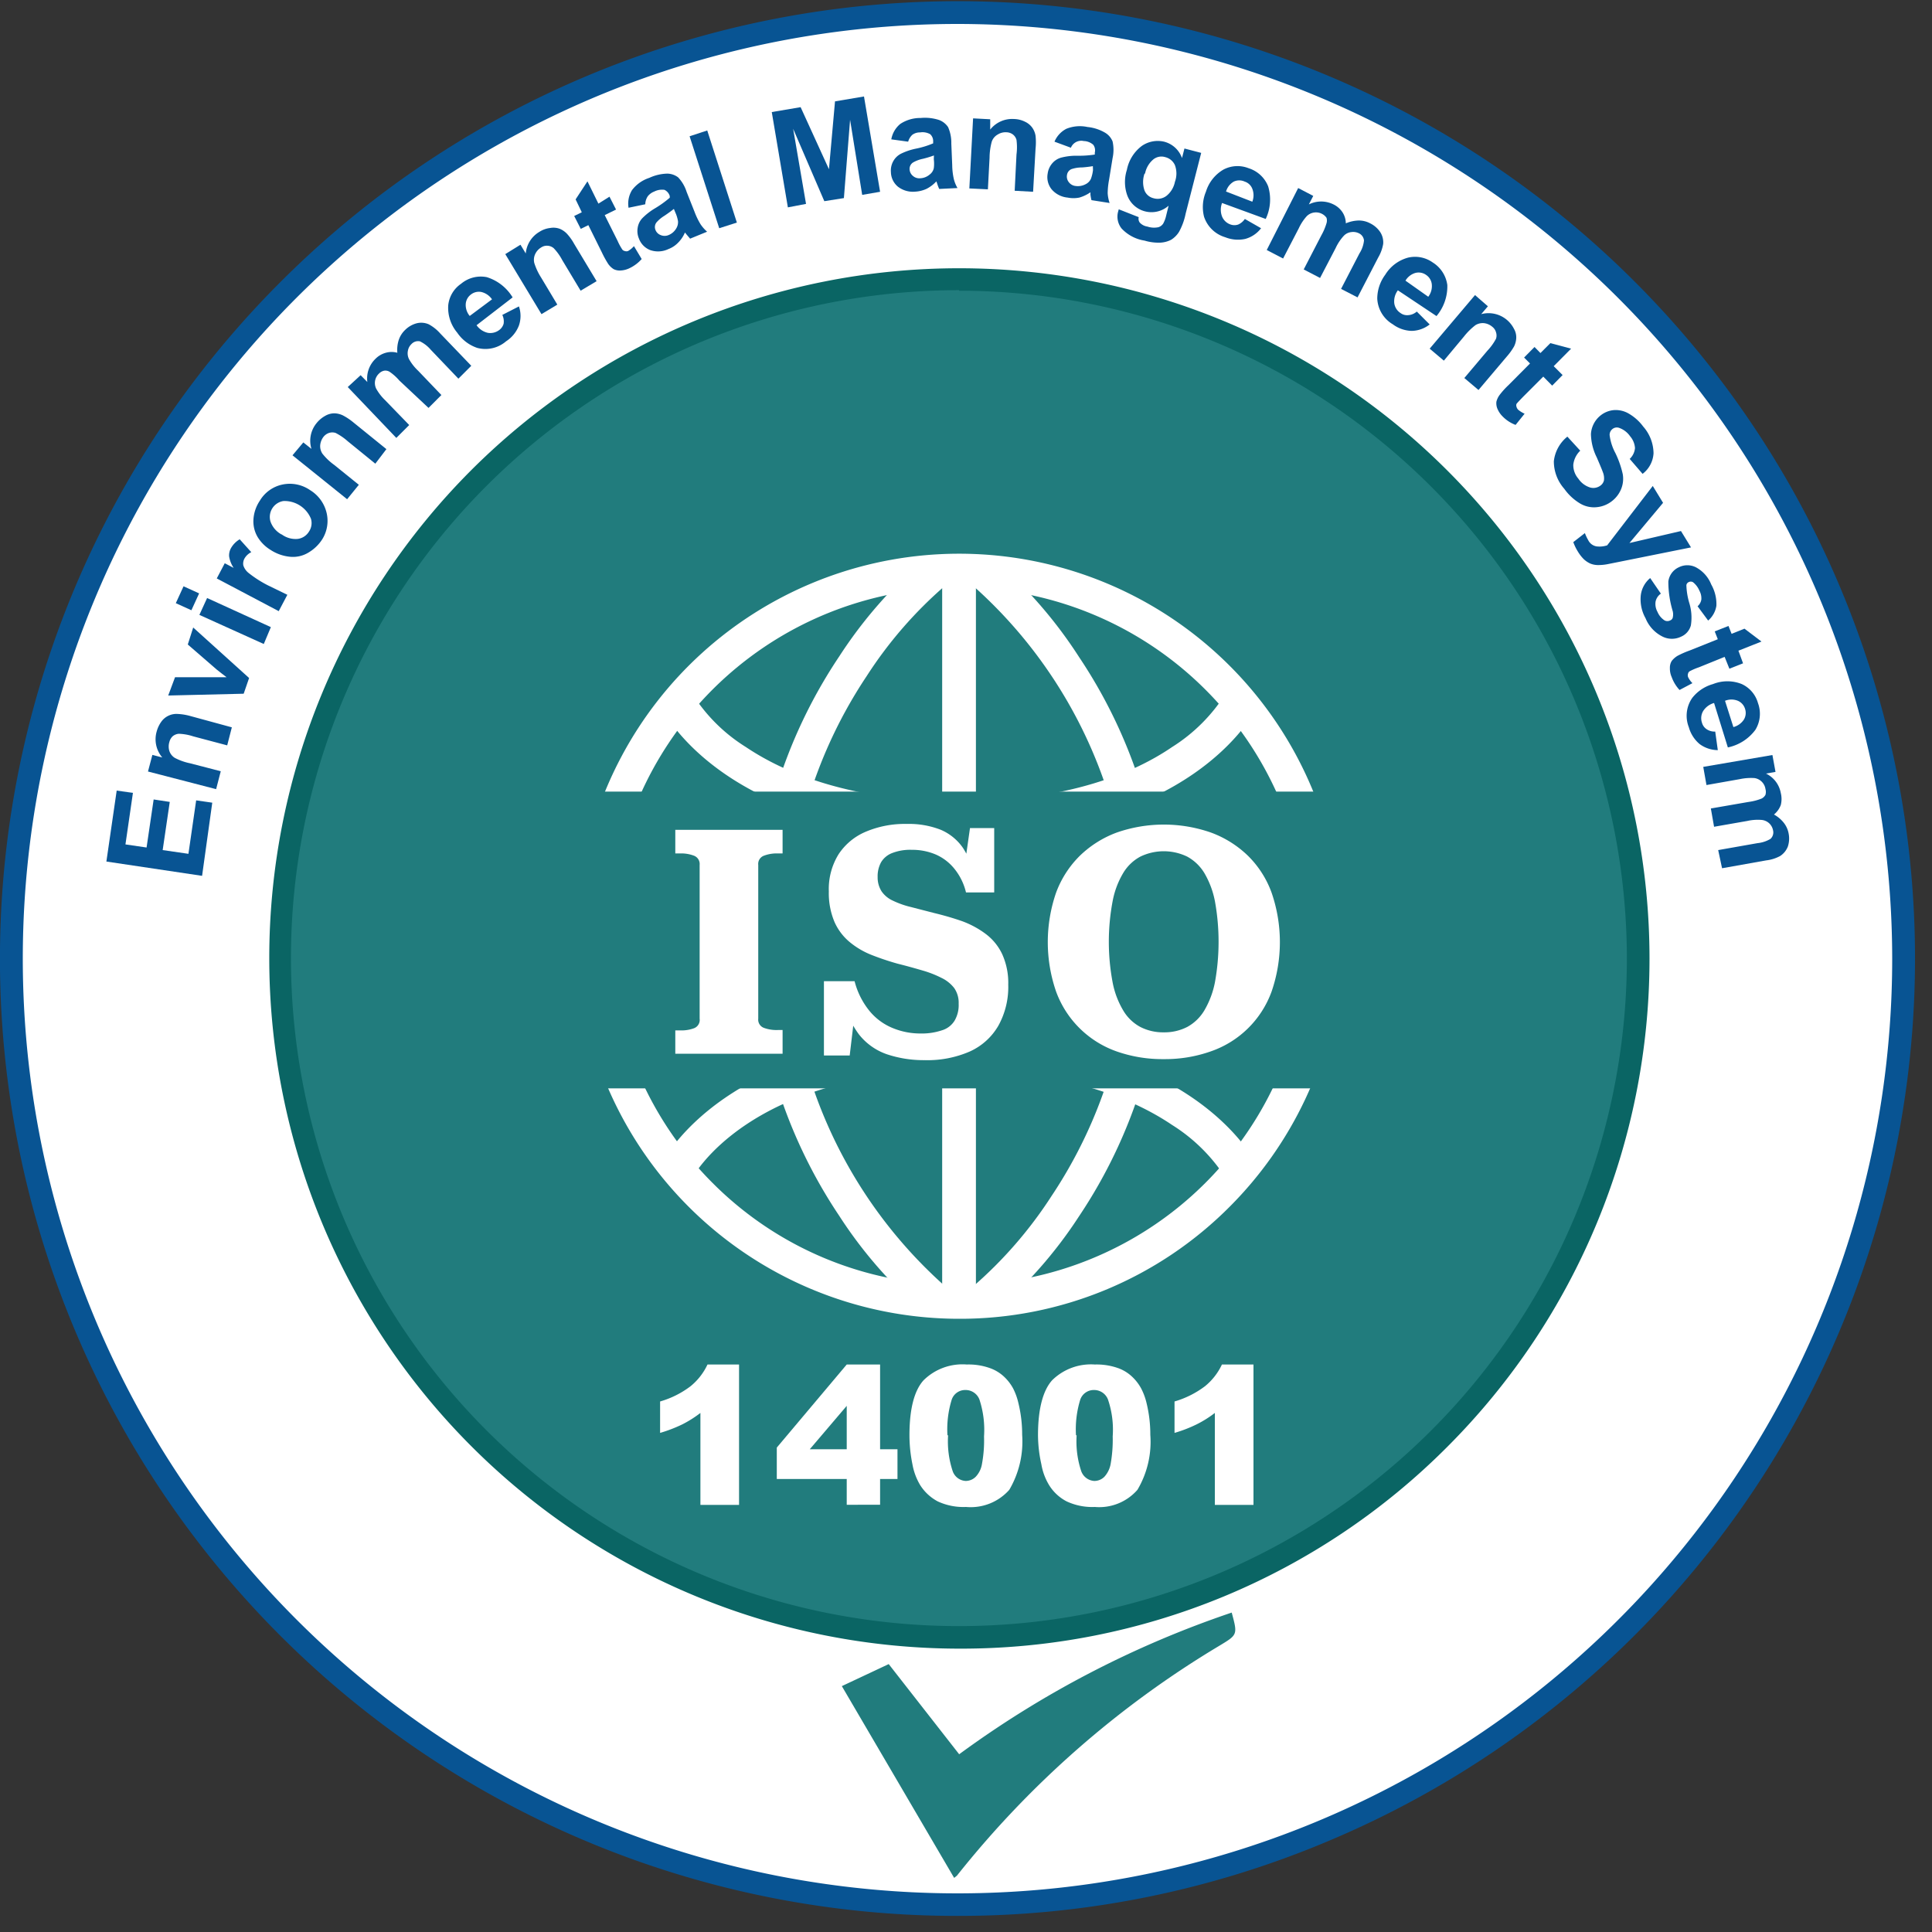
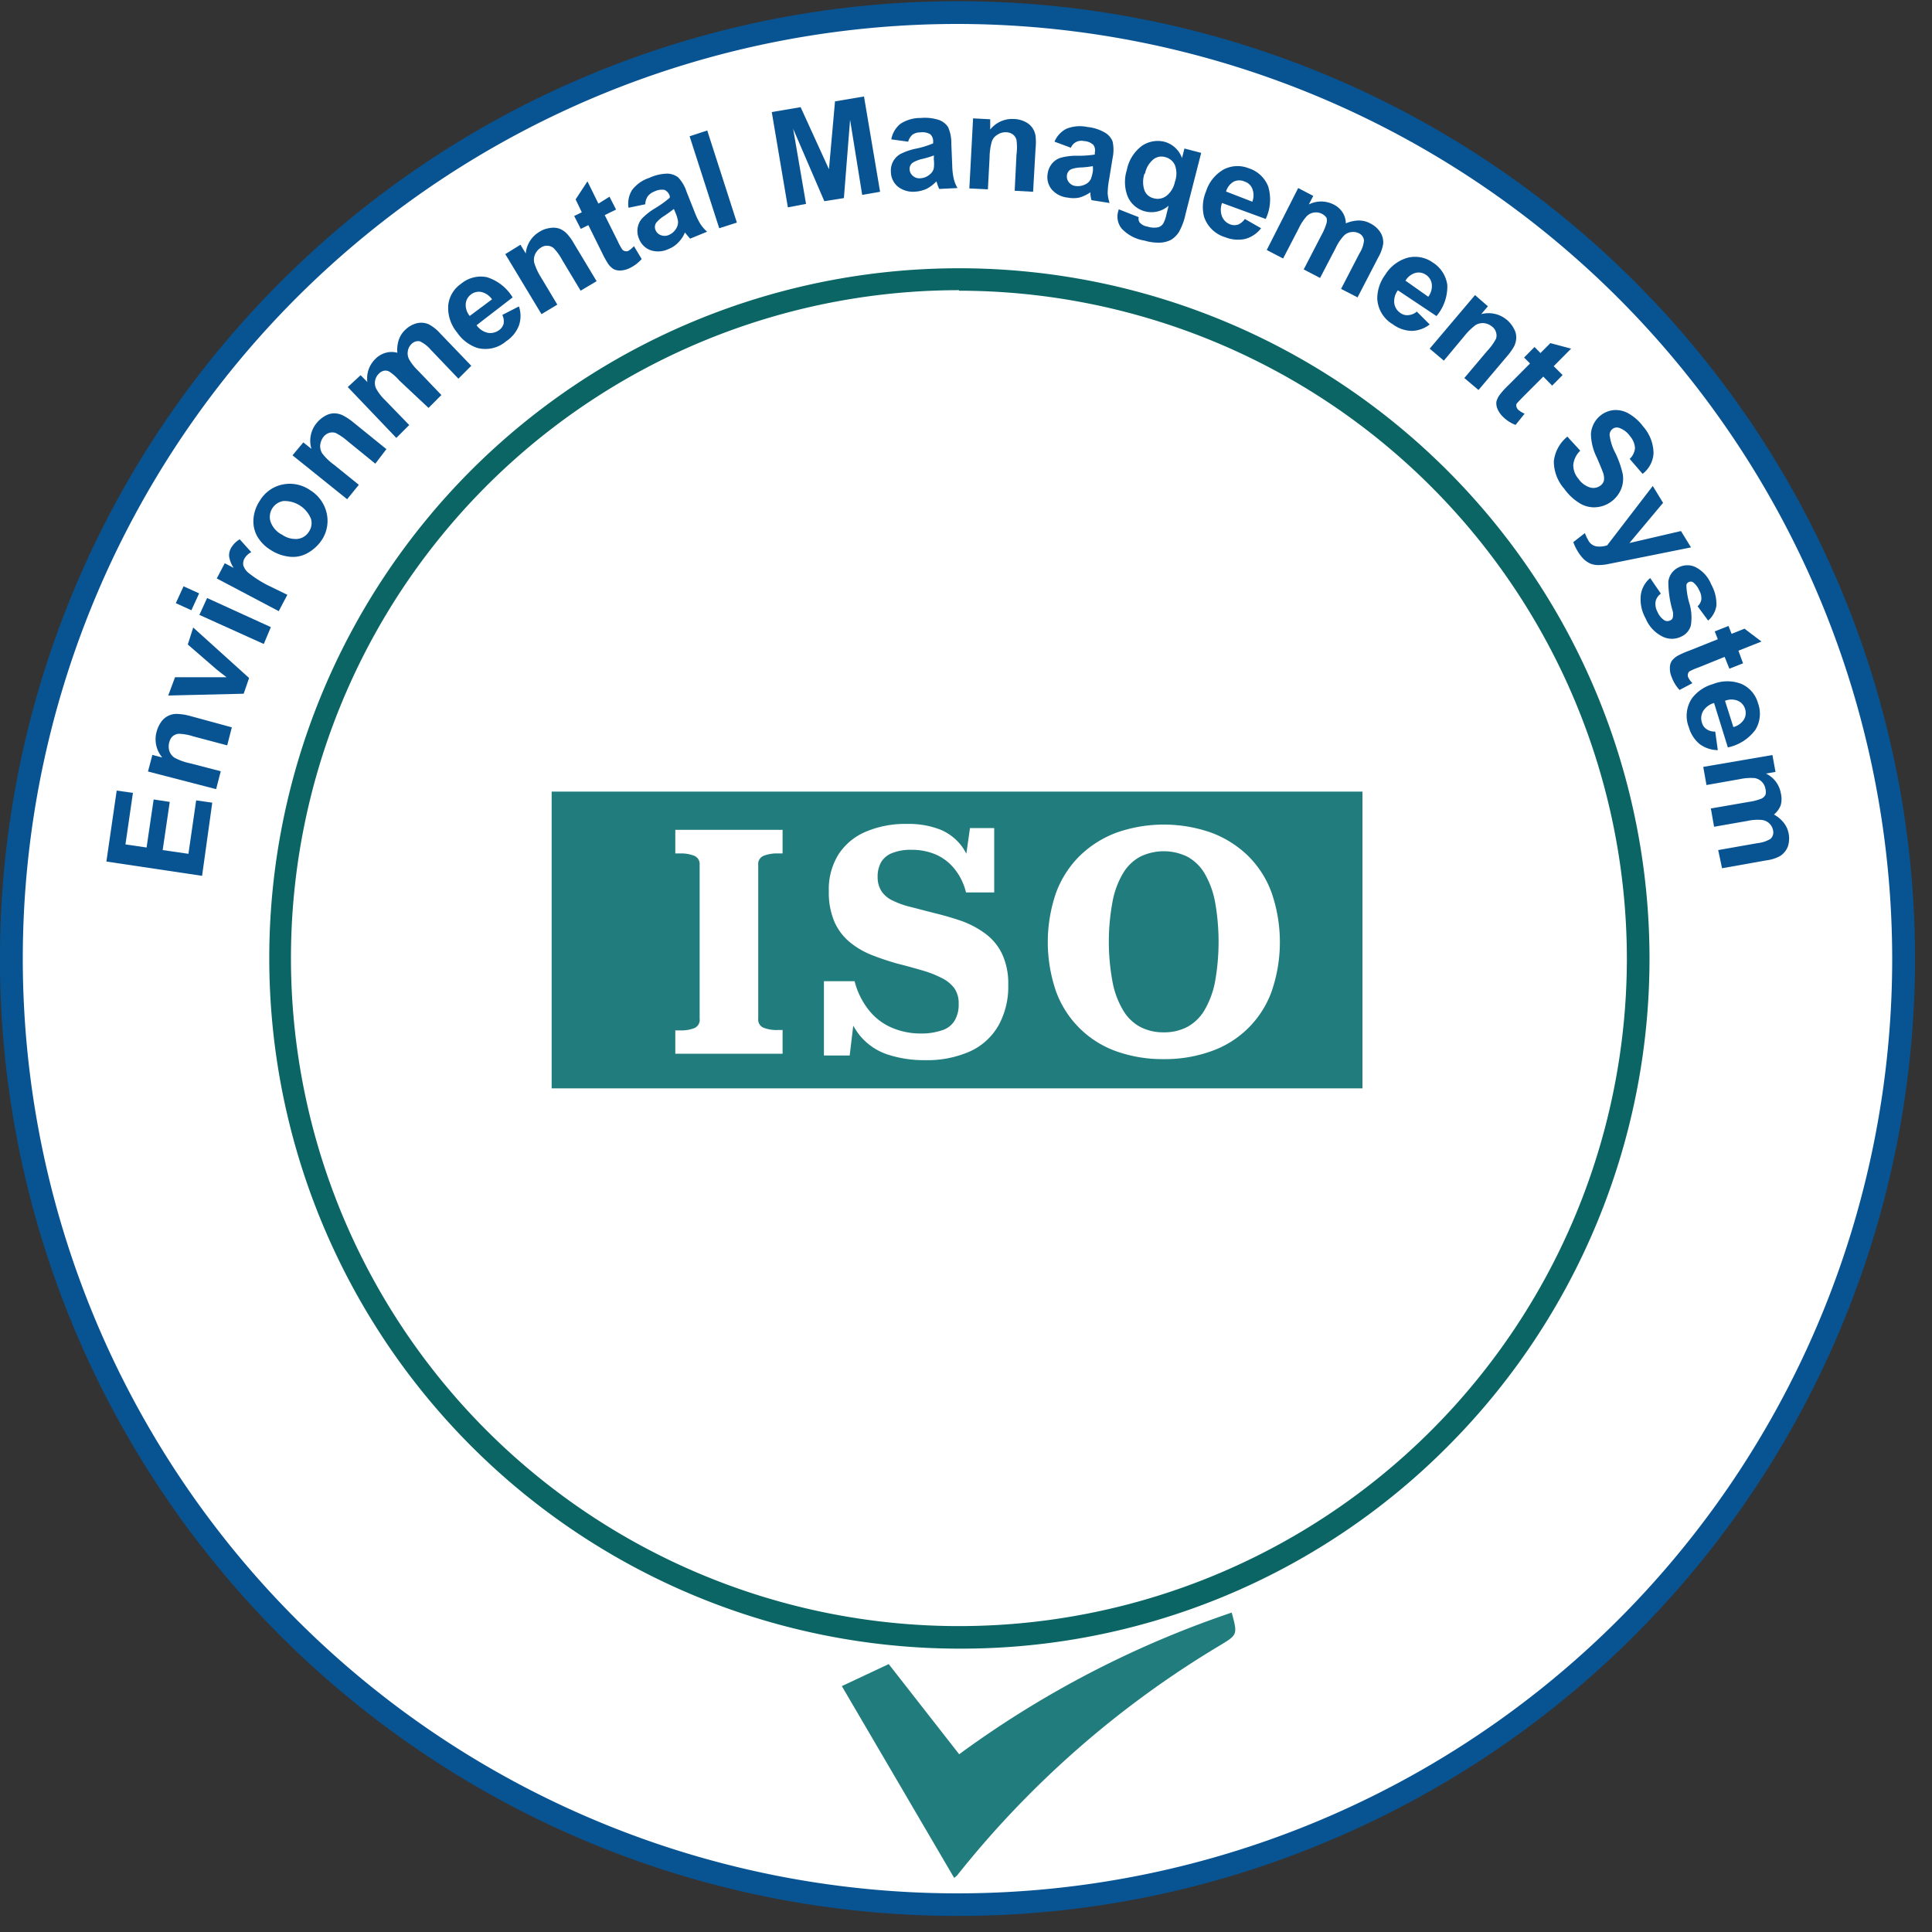
<svg xmlns="http://www.w3.org/2000/svg" id="Layer_1" data-name="Layer 1" viewBox="0 0 150 150">
  <rect x="0" y="0" width="150" height="150" fill="#333333" stroke="none" />
  <defs>
    <style>.cls-1{fill:#fff;}.cls-2{fill:#085493;}.cls-3{fill:#217c7d;}.cls-4{fill:#0a6564;}</style>
  </defs>
  <g id="_3" data-name="3">
    <circle class="cls-1" cx="74.34" cy="74.43" r="73.44" />
    <path class="cls-2" d="M74.34,148.75A74.3,74.3,0,0,1,21.79,21.88a74.32,74.32,0,1,1,81.48,121A73.75,73.75,0,0,1,74.34,148.75Zm0-146.89a72.57,72.57,0,1,0,72.57,72.57A72.64,72.64,0,0,0,74.34,1.86Z" />
    <path class="cls-2" d="M15.69,68,8.26,66.89l.8-5.51,1.26.18-.58,4,1.64.24.55-3.73,1.25.19L12.63,66l2,.29.6-4.15,1.25.18Z" />
    <path class="cls-2" d="M18,56.47l-.36,1.4L15,57.17a4,4,0,0,0-1.12-.2.86.86,0,0,0-.47.19.91.91,0,0,0-.26.45,1.19,1.19,0,0,0,0,.7,1,1,0,0,0,.42.53,4.46,4.46,0,0,0,1.18.42l2.39.62-.36,1.39L11.49,59.9l.34-1.29.77.2a2.17,2.17,0,0,1-.44-2,2.37,2.37,0,0,1,.38-.8,1.44,1.44,0,0,1,.58-.46,1.42,1.42,0,0,1,.65-.12,4.39,4.39,0,0,1,1,.16Z" />
    <path class="cls-2" d="M18.92,53.86,13.06,54l.53-1.42h3l1,0-.39-.3-.38-.3-2.24-1.94L15,48.72l4.34,3.92Z" />
    <path class="cls-2" d="M14.86,47.38l-1.21-.55.6-1.31,1.21.55ZM20.48,50l-5-2.26.6-1.31,4.95,2.26Z" />
    <path class="cls-2" d="M22.31,46.18l-.67,1.27-4.81-2.54.62-1.18.69.36a2.25,2.25,0,0,1-.35-.88,1.16,1.16,0,0,1,.13-.63,1.88,1.88,0,0,1,.69-.71l.9,1a1.23,1.23,0,0,0-.52.48.81.81,0,0,0-.1.54,1.23,1.23,0,0,0,.38.57,8.83,8.83,0,0,0,1.56,1Z" />
    <path class="cls-2" d="M21,42.69a3,3,0,0,1-1-1,2.39,2.39,0,0,1-.32-1.4,2.92,2.92,0,0,1,.49-1.41,2.68,2.68,0,0,1,1.76-1.26,2.77,2.77,0,0,1,2.14.43,2.83,2.83,0,0,1,1.29,1.78A2.69,2.69,0,0,1,25,41.9a3.2,3.2,0,0,1-1.05,1,2.31,2.31,0,0,1-1.4.33A3.34,3.34,0,0,1,21,42.69Zm.87-1.2a1.81,1.81,0,0,0,1.25.35,1.2,1.2,0,0,0,.87-.57,1.17,1.17,0,0,0,.15-1A2.22,2.22,0,0,0,22,38.9a1.25,1.25,0,0,0-1,1.59A1.82,1.82,0,0,0,21.85,41.49Z" />
    <path class="cls-2" d="M30,34.87,29.14,36,27,34.26a4.47,4.47,0,0,0-.95-.65.86.86,0,0,0-.5,0,.94.94,0,0,0-.43.3,1.26,1.26,0,0,0-.26.66,1.06,1.06,0,0,0,.17.65,4.51,4.51,0,0,0,.91.87l1.92,1.55-.91,1.12-4.24-3.41.84-1,.63.5a2.16,2.16,0,0,1,.4-2,2.27,2.27,0,0,1,.68-.57,1.43,1.43,0,0,1,.71-.19,1.64,1.64,0,0,1,.65.16,4.66,4.66,0,0,1,.81.54Z" />
    <path class="cls-2" d="M27,30.05l1-.92.52.53a2.12,2.12,0,0,1,.62-1.79,1.8,1.8,0,0,1,.81-.48,1.64,1.64,0,0,1,.9,0,2.52,2.52,0,0,1,.11-1,1.91,1.91,0,0,1,.49-.77,2,2,0,0,1,.9-.52,1.46,1.46,0,0,1,.94.08,3.24,3.24,0,0,1,.89.71l2.41,2.51-1,1-2.15-2.25a2.57,2.57,0,0,0-.84-.65.7.7,0,0,0-.65.21.92.92,0,0,0-.28.52,1,1,0,0,0,.09.66,3.79,3.79,0,0,0,.7.89l1.81,1.89-1,1L31,29.54a3.82,3.82,0,0,0-.76-.68.63.63,0,0,0-.41-.08.77.77,0,0,0-.4.22,1,1,0,0,0-.22,1.18,3.81,3.81,0,0,0,.69.89L31.77,33l-1,1Z" />
    <path class="cls-2" d="M39,24.45l1.29-.66a2.28,2.28,0,0,1,0,1.48,2.55,2.55,0,0,1-1,1.23,2.46,2.46,0,0,1-2.24.51,3.07,3.07,0,0,1-1.55-1.18,3,3,0,0,1-.7-2.12,2.31,2.31,0,0,1,1-1.68,2.38,2.38,0,0,1,2-.51,3.58,3.58,0,0,1,2,1.57L37,25.25a1.47,1.47,0,0,0,.87.59,1.15,1.15,0,0,0,.88-.21.92.92,0,0,0,.35-.49A1.16,1.16,0,0,0,39,24.45Zm-.8-1.21a1.4,1.4,0,0,0-.83-.57,1,1,0,0,0-.8.19,1,1,0,0,0-.41.74,1.32,1.32,0,0,0,.31.93Z" />
    <path class="cls-2" d="M46.32,21.83l-1.24.74-1.43-2.38a4.09,4.09,0,0,0-.66-.92.8.8,0,0,0-.47-.19.79.79,0,0,0-.5.13,1.18,1.18,0,0,0-.47.52,1.06,1.06,0,0,0-.07.68A4.69,4.69,0,0,0,42,21.53l1.27,2.12-1.23.74-2.81-4.66L40.41,19l.41.68A2.16,2.16,0,0,1,41.88,18a1.94,1.94,0,0,1,.84-.3,1.43,1.43,0,0,1,.73.06,1.64,1.64,0,0,1,.56.38,4,4,0,0,1,.56.78Z" />
    <path class="cls-2" d="M47.32,15.27l.51,1-.88.43,1,2a4.43,4.43,0,0,0,.37.68.33.33,0,0,0,.19.11.38.38,0,0,0,.25,0,1.83,1.83,0,0,0,.46-.38l.6,1a2.91,2.91,0,0,1-.92.7,1.79,1.79,0,0,1-.69.19,1.08,1.08,0,0,1-.56-.1,1.48,1.48,0,0,1-.43-.41,8,8,0,0,1-.49-.89l-1.05-2.12-.59.29-.51-1,.59-.29-.48-1,.92-1.4.85,1.73Z" />
    <path class="cls-2" d="M50.1,15.86l-1.3.27a2,2,0,0,1,.27-1.37,2.74,2.74,0,0,1,1.34-.95,3.48,3.48,0,0,1,1.41-.33,1.44,1.44,0,0,1,.83.29,2.92,2.92,0,0,1,.66,1.13l.62,1.56a5.64,5.64,0,0,0,.46.95,3,3,0,0,0,.51.58l-1.32.54-.29-.34-.11-.14a2.49,2.49,0,0,1-.53.79,2.06,2.06,0,0,1-.76.5,1.86,1.86,0,0,1-1.4.08,1.52,1.52,0,0,1-.88-.89,1.49,1.49,0,0,1-.1-.85,1.39,1.39,0,0,1,.36-.74,4.94,4.94,0,0,1,.94-.74A8.1,8.1,0,0,0,52,15.35l0-.13a.78.78,0,0,0-.41-.48,1.33,1.33,0,0,0-.79.13,1.18,1.18,0,0,0-.5.36A1.14,1.14,0,0,0,50.1,15.86Zm2.22.36c-.15.12-.39.3-.73.53a2.57,2.57,0,0,0-.63.53.59.59,0,0,0-.07.57.69.69,0,0,0,.4.4.79.79,0,0,0,.62,0,1.21,1.21,0,0,0,.59-.51.93.93,0,0,0,.14-.57,2.74,2.74,0,0,0-.21-.68Z" />
    <path class="cls-2" d="M55.84,17.72l-2.3-7.14,1.37-.45,2.3,7.15Z" />
    <path class="cls-2" d="M61.17,16.1,59.92,8.7l2.24-.38,2.2,4.82.47-5.27,2.25-.38,1.25,7.4-1.39.24L66,9.3l-.48,6.08L64,15.62,61.58,10l1,5.83Z" />
    <path class="cls-2" d="M70.51,11l-1.31-.18a2,2,0,0,1,.7-1.2,2.8,2.8,0,0,1,1.58-.46,3.55,3.55,0,0,1,1.44.16,1.45,1.45,0,0,1,.69.55,3,3,0,0,1,.25,1.28l.07,1.68a5.21,5.21,0,0,0,.12,1.05,2.65,2.65,0,0,0,.29.72l-1.42.07a3.46,3.46,0,0,1-.16-.42l-.06-.17a2.75,2.75,0,0,1-.76.58,2.43,2.43,0,0,1-.89.22,1.9,1.9,0,0,1-1.34-.39,1.51,1.51,0,0,1-.54-1.13,1.49,1.49,0,0,1,.18-.84,1.43,1.43,0,0,1,.59-.58,4.83,4.83,0,0,1,1.13-.39,6.86,6.86,0,0,0,1.38-.42V11a.73.73,0,0,0-.23-.58,1.21,1.21,0,0,0-.78-.14,1,1,0,0,0-.6.18A1.14,1.14,0,0,0,70.51,11Zm2,1.07a8.14,8.14,0,0,1-.86.26,2.55,2.55,0,0,0-.77.29.59.59,0,0,0-.26.52.7.7,0,0,0,.25.51.75.75,0,0,0,.58.19,1.19,1.19,0,0,0,.73-.29.83.83,0,0,0,.32-.49,2.76,2.76,0,0,0,0-.7Z" />
    <path class="cls-2" d="M80.21,14.89l-1.43-.08L78.92,12a4.42,4.42,0,0,0,0-1.14.79.79,0,0,0-.28-.42.87.87,0,0,0-.49-.17,1.13,1.13,0,0,0-.68.17A1,1,0,0,0,77,11a4.85,4.85,0,0,0-.17,1.24L76.7,14.7l-1.44-.07.29-5.44,1.33.07,0,.8a2.17,2.17,0,0,1,1.84-.82,2,2,0,0,1,.86.21,1.44,1.44,0,0,1,.57.47,1.53,1.53,0,0,1,.25.62,4.68,4.68,0,0,1,0,1Z" />
    <path class="cls-2" d="M83.12,11.46,81.87,11a2,2,0,0,1,.92-1,2.8,2.8,0,0,1,1.64-.14,3.35,3.35,0,0,1,1.38.45,1.38,1.38,0,0,1,.57.67,3,3,0,0,1,0,1.3l-.27,1.66A6.1,6.1,0,0,0,86,15a2.91,2.91,0,0,0,.15.76l-1.41-.22a4.05,4.05,0,0,1-.08-.44,1.09,1.09,0,0,0,0-.17,2.94,2.94,0,0,1-.86.41,2.32,2.32,0,0,1-.91,0,1.86,1.86,0,0,1-1.25-.65,1.52,1.52,0,0,1-.3-1.21,1.54,1.54,0,0,1,.34-.78,1.41,1.41,0,0,1,.7-.46,4.72,4.72,0,0,1,1.18-.15A8.26,8.26,0,0,0,85,12l0-.15a.73.73,0,0,0-.12-.61,1.17,1.17,0,0,0-.74-.29.87.87,0,0,0-1,.53Zm1.73,1.44A8.29,8.29,0,0,1,84,13a2.59,2.59,0,0,0-.81.13.58.58,0,0,0-.35.46.69.69,0,0,0,.14.55.75.75,0,0,0,.53.3,1.28,1.28,0,0,0,.78-.14.88.88,0,0,0,.41-.42,2.92,2.92,0,0,0,.16-.68Z" />
    <path class="cls-2" d="M86.86,16.25l1.55.61a.5.5,0,0,0,.08.42,1,1,0,0,0,.59.31,1.64,1.64,0,0,0,.86.05.7.7,0,0,0,.37-.28,2.32,2.32,0,0,0,.23-.62l.19-.77a2,2,0,0,1-1.79.45,2,2,0,0,1-1.45-1.34,3.09,3.09,0,0,1,0-1.89,3.05,3.05,0,0,1,1.16-1.86A2.17,2.17,0,0,1,90.38,11a2,2,0,0,1,1.39,1.27l.19-.74,1.3.34-1.21,4.73A4.9,4.9,0,0,1,91.54,18a1.92,1.92,0,0,1-.62.62,2.08,2.08,0,0,1-.85.22,3.8,3.8,0,0,1-1.21-.16,3.08,3.08,0,0,1-1.78-.94,1.48,1.48,0,0,1-.27-1.31C86.83,16.37,86.84,16.32,86.86,16.25Zm2-2.77a2,2,0,0,0,0,1.31,1,1,0,0,0,.7.6,1.13,1.13,0,0,0,1-.18,1.86,1.86,0,0,0,.66-1.09,1.88,1.88,0,0,0,0-1.3,1.11,1.11,0,0,0-.75-.62,1,1,0,0,0-.93.18A1.9,1.9,0,0,0,88.9,13.48Z" />
    <path class="cls-2" d="M96.65,17l1.26.72a2.32,2.32,0,0,1-1.23.83,2.65,2.65,0,0,1-1.55-.13,2.47,2.47,0,0,1-1.65-1.6,3.08,3.08,0,0,1,.15-1.94A3,3,0,0,1,95,13.16a2.34,2.34,0,0,1,1.94-.1,2.4,2.4,0,0,1,1.52,1.41A3.52,3.52,0,0,1,98.27,17l-3.39-1.24a1.47,1.47,0,0,0,0,1.05,1.09,1.09,0,0,0,.66.62.89.89,0,0,0,.6,0A1.23,1.23,0,0,0,96.65,17Zm.58-1.34a1.38,1.38,0,0,0,0-1,.94.94,0,0,0-.59-.56,1,1,0,0,0-.85,0,1.3,1.3,0,0,0-.6.77Z" />
    <path class="cls-2" d="M100.79,14.6l1.17.61-.34.66a2.14,2.14,0,0,1,1.91,0,1.76,1.76,0,0,1,.7.61,1.62,1.62,0,0,1,.26.86,2.7,2.7,0,0,1,1-.22,1.86,1.86,0,0,1,.89.22,2,2,0,0,1,.78.68,1.46,1.46,0,0,1,.23.92A3.13,3.13,0,0,1,107,20l-1.6,3.09-1.28-.66,1.43-2.76a2.27,2.27,0,0,0,.35-1,.69.69,0,0,0-.4-.56,1,1,0,0,0-.59-.09.94.94,0,0,0-.59.3,3.67,3.67,0,0,0-.62.94l-1.21,2.32-1.27-.66,1.37-2.65a4.5,4.5,0,0,0,.4-.94.72.72,0,0,0,0-.42.93.93,0,0,0-.34-.3,1,1,0,0,0-.62-.11,1,1,0,0,0-.57.28,3.75,3.75,0,0,0-.62.94l-1.22,2.35-1.27-.66Z" />
    <path class="cls-2" d="M110,24.19l1,1a2.33,2.33,0,0,1-1.4.5,2.56,2.56,0,0,1-1.46-.51,2.45,2.45,0,0,1-1.21-2,3.13,3.13,0,0,1,.62-1.85A3,3,0,0,1,109.33,20a2.37,2.37,0,0,1,1.91.38,2.45,2.45,0,0,1,1.13,1.75,3.58,3.58,0,0,1-.84,2.41l-3-2a1.43,1.43,0,0,0-.28,1,1.08,1.08,0,0,0,.48.76.85.85,0,0,0,.57.17A1.12,1.12,0,0,0,110,24.19Zm.89-1.15a1.36,1.36,0,0,0,.27-1,1,1,0,0,0-.43-.69,1,1,0,0,0-.84-.16,1.33,1.33,0,0,0-.77.6Z" />
    <path class="cls-2" d="M114.79,30.28l-1.1-.93,1.79-2.12a4.25,4.25,0,0,0,.67-.93.79.79,0,0,0,0-.5.81.81,0,0,0-.29-.43,1.2,1.2,0,0,0-.64-.28,1.08,1.08,0,0,0-.66.15,5,5,0,0,0-.9.89L112.1,28l-1.1-.93,3.52-4.16,1,.87-.52.61a2.21,2.21,0,0,1,2,.45,2.27,2.27,0,0,1,.55.7,1.31,1.31,0,0,1,.17.72,1.65,1.65,0,0,1-.17.64,4.75,4.75,0,0,1-.57.79Z" />
    <path class="cls-2" d="M121.32,29.12l-.81.82-.69-.7-1.55,1.55c-.31.32-.49.51-.53.57a.34.34,0,0,0,0,.22.49.49,0,0,0,.13.23,2.09,2.09,0,0,0,.5.31l-.7.87a2.77,2.77,0,0,1-1-.65,1.83,1.83,0,0,1-.4-.58,1.1,1.1,0,0,1-.09-.57,1.46,1.46,0,0,1,.26-.54,6.12,6.12,0,0,1,.68-.75l1.67-1.68-.46-.46.81-.82.46.47.77-.77,1.61.43-1.35,1.36Z" />
    <path class="cls-2" d="M121.69,33.9l1,1.09a1.79,1.79,0,0,0-.54,1.09,1.6,1.6,0,0,0,.39,1.08,1.71,1.71,0,0,0,.92.69.92.92,0,0,0,.8-.15.69.69,0,0,0,.27-.4,1.28,1.28,0,0,0-.08-.63c-.06-.17-.22-.56-.48-1.16a4.24,4.24,0,0,1-.45-1.81,2,2,0,0,1,.78-1.47,1.92,1.92,0,0,1,1-.39,2,2,0,0,1,1.17.28,3.69,3.69,0,0,1,1.11,1,3.18,3.18,0,0,1,.8,2.07,2.16,2.16,0,0,1-.85,1.6l-1-1.16a1.32,1.32,0,0,0,.41-.84,1.56,1.56,0,0,0-.38-.92,1.73,1.73,0,0,0-.85-.65.54.54,0,0,0-.52.09.58.58,0,0,0-.22.46,4,4,0,0,0,.45,1.41,7.44,7.44,0,0,1,.57,1.63,2.13,2.13,0,0,1-.11,1.12,2.27,2.27,0,0,1-.76,1,2.25,2.25,0,0,1-1.18.45,2.11,2.11,0,0,1-1.28-.3,4.06,4.06,0,0,1-1.21-1.13,3.22,3.22,0,0,1-.81-2.14A2.86,2.86,0,0,1,121.69,33.9Z" />
    <path class="cls-2" d="M128.32,37.73l.8,1.31-2.61,3.12,4-.93.78,1.27-5.47,1.1-1,.2a3.76,3.76,0,0,1-.81.07,1.58,1.58,0,0,1-.55-.12,1.85,1.85,0,0,1-.5-.34,3.06,3.06,0,0,1-.45-.58,3.88,3.88,0,0,1-.36-.74l.9-.7a3.55,3.55,0,0,0,.26.55.88.88,0,0,0,.64.48,1.88,1.88,0,0,0,.83-.08Z" />
    <path class="cls-2" d="M128.12,44.88l.83,1.21a1,1,0,0,0-.41.61,1.26,1.26,0,0,0,.15.81,1.44,1.44,0,0,0,.55.66.47.47,0,0,0,.43,0,.32.32,0,0,0,.2-.21,1.08,1.08,0,0,0,0-.51,7.94,7.94,0,0,1-.34-2.3,1.41,1.41,0,0,1,.82-1.11,1.47,1.47,0,0,1,1.31,0,2.59,2.59,0,0,1,1.2,1.34,3.07,3.07,0,0,1,.4,1.65,1.89,1.89,0,0,1-.64,1.15l-.82-1.11a.89.89,0,0,0,.29-.51,1.22,1.22,0,0,0-.15-.7,1.64,1.64,0,0,0-.5-.66.35.35,0,0,0-.34,0,.3.3,0,0,0-.17.24,5.47,5.47,0,0,0,.23,1.39,3.85,3.85,0,0,1,.12,1.72,1.32,1.32,0,0,1-.76.88,1.63,1.63,0,0,1-1.43,0A2.74,2.74,0,0,1,127.76,48a3,3,0,0,1-.37-1.78A2.07,2.07,0,0,1,128.12,44.88Z" />
    <path class="cls-2" d="M135.33,51.5l-1.06.42L133.9,51l-2,.81a4.82,4.82,0,0,0-.72.31.29.29,0,0,0-.12.18.4.4,0,0,0,0,.26,1.65,1.65,0,0,0,.34.48l-1,.53a2.92,2.92,0,0,1-.61-1,1.62,1.62,0,0,1-.14-.7,1,1,0,0,1,.14-.55,1.64,1.64,0,0,1,.45-.4,7,7,0,0,1,.93-.41l2.2-.88-.24-.61,1.07-.42.24.61,1-.4,1.32,1-1.79.71Z" />
    <path class="cls-2" d="M133.17,56.8l.2,1.44a2.41,2.41,0,0,1-1.41-.47,2.62,2.62,0,0,1-.84-1.31,2.42,2.42,0,0,1,.27-2.28A3.12,3.12,0,0,1,133,53.11a3,3,0,0,1,2.23,0,2.31,2.31,0,0,1,1.26,1.48,2.39,2.39,0,0,1-.2,2.07,3.56,3.56,0,0,1-2.14,1.37l-1.07-3.45a1.47,1.47,0,0,0-.85.63,1.09,1.09,0,0,0-.09.9.88.88,0,0,0,.34.49A1.11,1.11,0,0,0,133.17,56.8Zm1.41-.35a1.39,1.39,0,0,0,.82-.59,1,1,0,0,0,.09-.81,1,1,0,0,0-.56-.64,1.32,1.32,0,0,0-1,0Z" />
    <path class="cls-2" d="M137.61,58.62l.24,1.31-.74.13a2.09,2.09,0,0,1,1.15,1.51,1.9,1.9,0,0,1,0,.93,1.73,1.73,0,0,1-.53.74,2.49,2.49,0,0,1,.77.65,1.9,1.9,0,0,1,.37.83,2,2,0,0,1-.06,1,1.54,1.54,0,0,1-.6.74,3,3,0,0,1-1.08.34l-3.43.61L133.4,66l3.06-.54a2.41,2.41,0,0,0,1-.33.68.68,0,0,0,.2-.66,1,1,0,0,0-.28-.53,1,1,0,0,0-.6-.28,3.74,3.74,0,0,0-1.13.08l-2.57.45-.25-1.42,2.94-.51a4.2,4.2,0,0,0,1-.26.7.7,0,0,0,.3-.29.82.82,0,0,0,0-.45,1,1,0,0,0-.28-.56,1,1,0,0,0-.57-.29,4.15,4.15,0,0,0-1.13.08l-2.6.46-.25-1.41Z" />
-     <ellipse class="cls-3" cx="74.46" cy="74.43" rx="52.72" ry="52.74" />
    <path class="cls-4" d="M74.46,128A53.61,53.61,0,0,1,36.57,36.52a53.6,53.6,0,0,1,75.79,75.82A53.25,53.25,0,0,1,74.46,128Zm0-105.47a51.86,51.86,0,1,0,51.85,51.86A51.91,51.91,0,0,0,74.46,22.57Z" />
    <path class="cls-1" d="M74.47,102.39h0a29.7,29.7,0,1,1,21-8.7A29.51,29.51,0,0,1,74.46,102.39Zm0-2.63h0a27.07,27.07,0,1,0-19.16-7.93,26.9,26.9,0,0,0,19.16,7.93Z" />
    <rect class="cls-1" x="73.15" y="44.38" width="2.62" height="56.59" />
    <rect class="cls-1" x="46.17" y="71.37" width="56.59" height="2.62" />
    <path class="cls-1" d="M71.83,102a34.4,34.4,0,0,1-6.67-7.6,39,39,0,0,1,0-43.44,34.91,34.91,0,0,1,6.67-7.61l1.62,2.06h0a32.56,32.56,0,0,0-6.16,7.08,36.37,36.37,0,0,0,6.16,47.44Z" />
    <path class="cls-1" d="M77.1,102l-1.62-2.06a32.91,32.91,0,0,0,6.16-7.08,36.37,36.37,0,0,0-6.16-47.44l1.62-2.07A34.91,34.91,0,0,1,83.77,51a39,39,0,0,1,0,43.44A34.4,34.4,0,0,1,77.1,102Z" />
    <path class="cls-1" d="M74.46,64.86c-17.94,0-22.87-9.45-23.07-9.85l2.34-1.17-1.17.58,1.17-.59A13.05,13.05,0,0,0,57.91,58c2.86,1.92,8,4.22,16.55,4.22S88.16,59.94,91,58a13.19,13.19,0,0,0,4.18-4.19L97.54,55C97.34,55.41,92.41,64.86,74.46,64.86Z" />
    <path class="cls-1" d="M95.2,91.52A13.34,13.34,0,0,0,91,87.34c-2.86-1.93-8-4.22-16.56-4.22-16.34,0-20.69,8.32-20.73,8.4l-2.34-1.17c.2-.41,5.13-9.86,23.07-9.86s22.88,9.45,23.08,9.86Z" />
    <rect class="cls-3" x="42.83" y="61.46" width="62.95" height="23.04" />
    <path class="cls-1" d="M54.32,79.09V67.15a.69.69,0,0,0-.43-.71,2.78,2.78,0,0,0-1.07-.18h-.39V64.43h8.33v1.83h-.37a2.82,2.82,0,0,0-1.09.18.68.68,0,0,0-.43.71V79.09a.68.68,0,0,0,.43.71,2.83,2.83,0,0,0,1.09.17h.37v1.84H52.43V80h.39a2.79,2.79,0,0,0,1.07-.17A.69.69,0,0,0,54.32,79.09Z" />
    <path class="cls-1" d="M71.45,80.24A4.92,4.92,0,0,0,73.11,80a1.74,1.74,0,0,0,1-.75,2.39,2.39,0,0,0,.32-1.32,2,2,0,0,0-.34-1.21,2.74,2.74,0,0,0-1-.8,8.24,8.24,0,0,0-1.46-.57c-.58-.17-1.22-.35-1.94-.53a20.78,20.78,0,0,1-2-.67,6.28,6.28,0,0,1-1.71-1,4.28,4.28,0,0,1-1.19-1.57,5.73,5.73,0,0,1-.44-2.37,5.12,5.12,0,0,1,.76-2.89,4.71,4.71,0,0,1,2.12-1.75,7.76,7.76,0,0,1,3.17-.6,6.78,6.78,0,0,1,2.63.45,4,4,0,0,1,1.74,1.42,7.17,7.17,0,0,1,1,2.58l-.93-.83.47-3.3h1.88v5H75a4.58,4.58,0,0,0-.87-1.8,3.84,3.84,0,0,0-1.44-1.13,4.67,4.67,0,0,0-1.9-.38,3.86,3.86,0,0,0-1.52.25,1.71,1.71,0,0,0-.86.71,2.25,2.25,0,0,0-.27,1.15,2,2,0,0,0,.31,1.12,2.12,2.12,0,0,0,.88.72,6.8,6.8,0,0,0,1.39.49l1.78.46c.75.18,1.48.39,2.17.63a7.16,7.16,0,0,1,1.86,1,4.19,4.19,0,0,1,1.28,1.57,5.41,5.41,0,0,1,.47,2.37,6.2,6.2,0,0,1-.77,3.19,4.87,4.87,0,0,1-2.22,2,8.22,8.22,0,0,1-3.5.67,9,9,0,0,1-2.94-.46,4.72,4.72,0,0,1-2.17-1.55,6.78,6.78,0,0,1-1.25-3l1,.78-.46,3.87h-2V76.18h2.38a6,6,0,0,0,1.15,2.3,4.55,4.55,0,0,0,1.79,1.33A5.6,5.6,0,0,0,71.45,80.24Z" />
    <path class="cls-1" d="M90.35,82.23a10.73,10.73,0,0,1-3.66-.6A7.74,7.74,0,0,1,82,77a11.76,11.76,0,0,1,0-7.71,7.86,7.86,0,0,1,1.85-2.86,8.22,8.22,0,0,1,2.85-1.79,11.11,11.11,0,0,1,7.32,0,8.17,8.17,0,0,1,2.86,1.79,7.71,7.71,0,0,1,1.84,2.86,11.76,11.76,0,0,1,0,7.71A7.68,7.68,0,0,1,94,81.63,10.64,10.64,0,0,1,90.35,82.23Zm0-2.08a3.86,3.86,0,0,0,1.83-.42,3.49,3.49,0,0,0,1.33-1.29,6.91,6.91,0,0,0,.82-2.19,17.63,17.63,0,0,0,0-6.26,6.88,6.88,0,0,0-.82-2.2,3.53,3.53,0,0,0-1.33-1.28,4.18,4.18,0,0,0-3.65,0,3.46,3.46,0,0,0-1.33,1.28,6.65,6.65,0,0,0-.82,2.2,17,17,0,0,0,0,6.26,6.68,6.68,0,0,0,.82,2.19,3.42,3.42,0,0,0,1.33,1.29A3.85,3.85,0,0,0,90.35,80.15Z" />
    <path class="cls-1" d="M57.38,105.94v10.9h-3V109.7a8.78,8.78,0,0,1-1.41.89,11.13,11.13,0,0,1-1.72.66v-2.44a7.2,7.2,0,0,0,2.36-1.18,4.78,4.78,0,0,0,1.32-1.69Z" />
    <path class="cls-1" d="M65.74,114.83H60.31v-2.44l5.43-6.45h2.59v6.58h1.35v2.31H68.33v2H65.74Zm0-2.31v-3.37l-2.87,3.37Z" />
    <path class="cls-1" d="M70.61,111.43c0-2,.36-3.46,1.1-4.27a4.29,4.29,0,0,1,3.35-1.22,4.92,4.92,0,0,1,1.77.27,3.13,3.13,0,0,1,1.14.69,3.61,3.61,0,0,1,.69.9,4.86,4.86,0,0,1,.4,1.1,10.25,10.25,0,0,1,.3,2.5,7.39,7.39,0,0,1-1,4.27A4,4,0,0,1,75,117a4.74,4.74,0,0,1-2.19-.43,3.62,3.62,0,0,1-1.37-1.27,4.78,4.78,0,0,1-.6-1.62A11.31,11.31,0,0,1,70.61,111.43Zm3,0a7.31,7.31,0,0,0,.36,2.8,1.13,1.13,0,0,0,1,.75,1.1,1.1,0,0,0,.78-.32,1.88,1.88,0,0,0,.49-1,10,10,0,0,0,.16-2.14,7.53,7.53,0,0,0-.36-2.87,1.15,1.15,0,0,0-1.09-.73,1.1,1.1,0,0,0-1.06.75A7.8,7.8,0,0,0,73.56,111.44Z" />
    <path class="cls-1" d="M80.59,111.43c0-2,.37-3.46,1.1-4.27A4.29,4.29,0,0,1,85,105.94a5,5,0,0,1,1.78.27,3.09,3.09,0,0,1,1.13.69,3.61,3.61,0,0,1,.69.9,4.86,4.86,0,0,1,.41,1.1,10.25,10.25,0,0,1,.3,2.5,7.31,7.31,0,0,1-1,4.27A3.94,3.94,0,0,1,85,117a4.7,4.7,0,0,1-2.18-.43,3.48,3.48,0,0,1-1.37-1.27,4.58,4.58,0,0,1-.6-1.62A10.6,10.6,0,0,1,80.59,111.43Zm3,0a7.31,7.31,0,0,0,.36,2.8,1.15,1.15,0,0,0,1,.75,1.1,1.1,0,0,0,.79-.32,2,2,0,0,0,.49-1,10.76,10.76,0,0,0,.16-2.14,7.28,7.28,0,0,0-.37-2.87,1.15,1.15,0,0,0-1.08-.73,1.11,1.11,0,0,0-1.07.75A7.8,7.8,0,0,0,83.54,111.44Z" />
    <path class="cls-1" d="M97.32,105.94v10.9h-3V109.7a8.42,8.42,0,0,1-1.42.89,10.59,10.59,0,0,1-1.71.66v-2.44a7.3,7.3,0,0,0,2.36-1.18,4.78,4.78,0,0,0,1.32-1.69Z" />
    <path class="cls-3" d="M65.36,130.91,69,129.2l5.47,7a77.84,77.84,0,0,1,21.16-11c.47,1.74.46,1.72-1,2.6A75.52,75.52,0,0,0,74.3,145.62l-.22.18Z" />
  </g>
</svg>